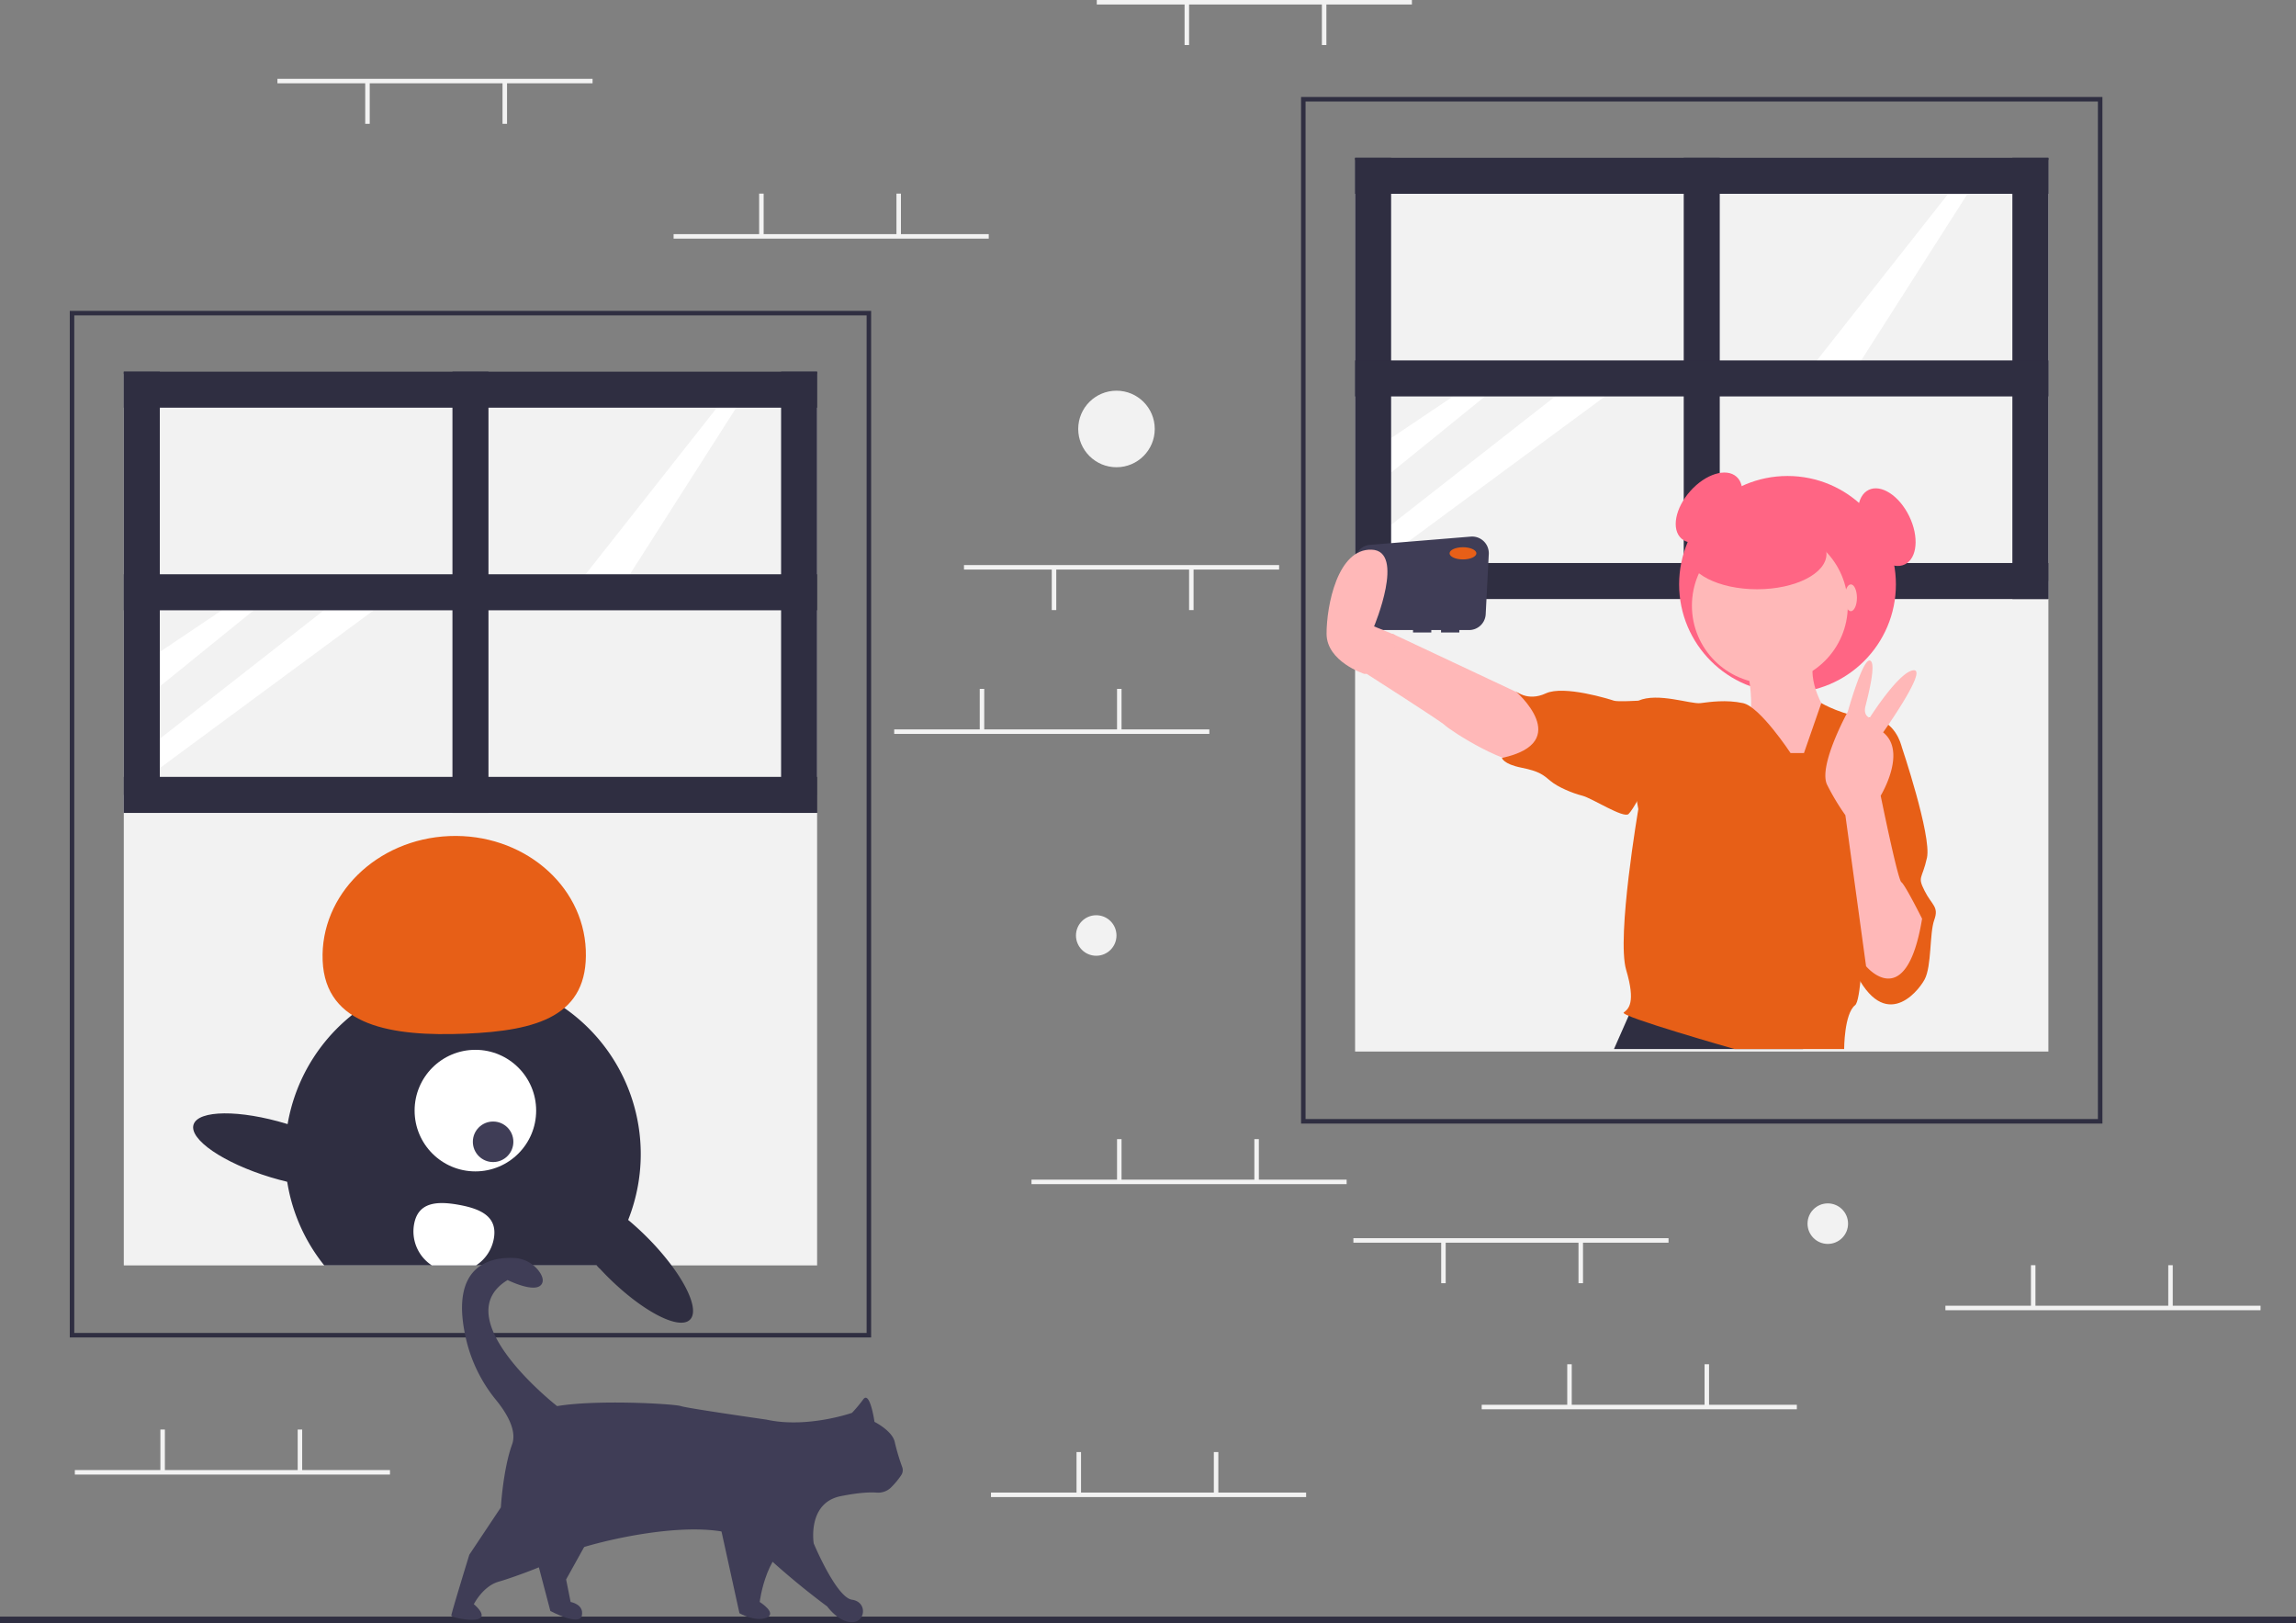
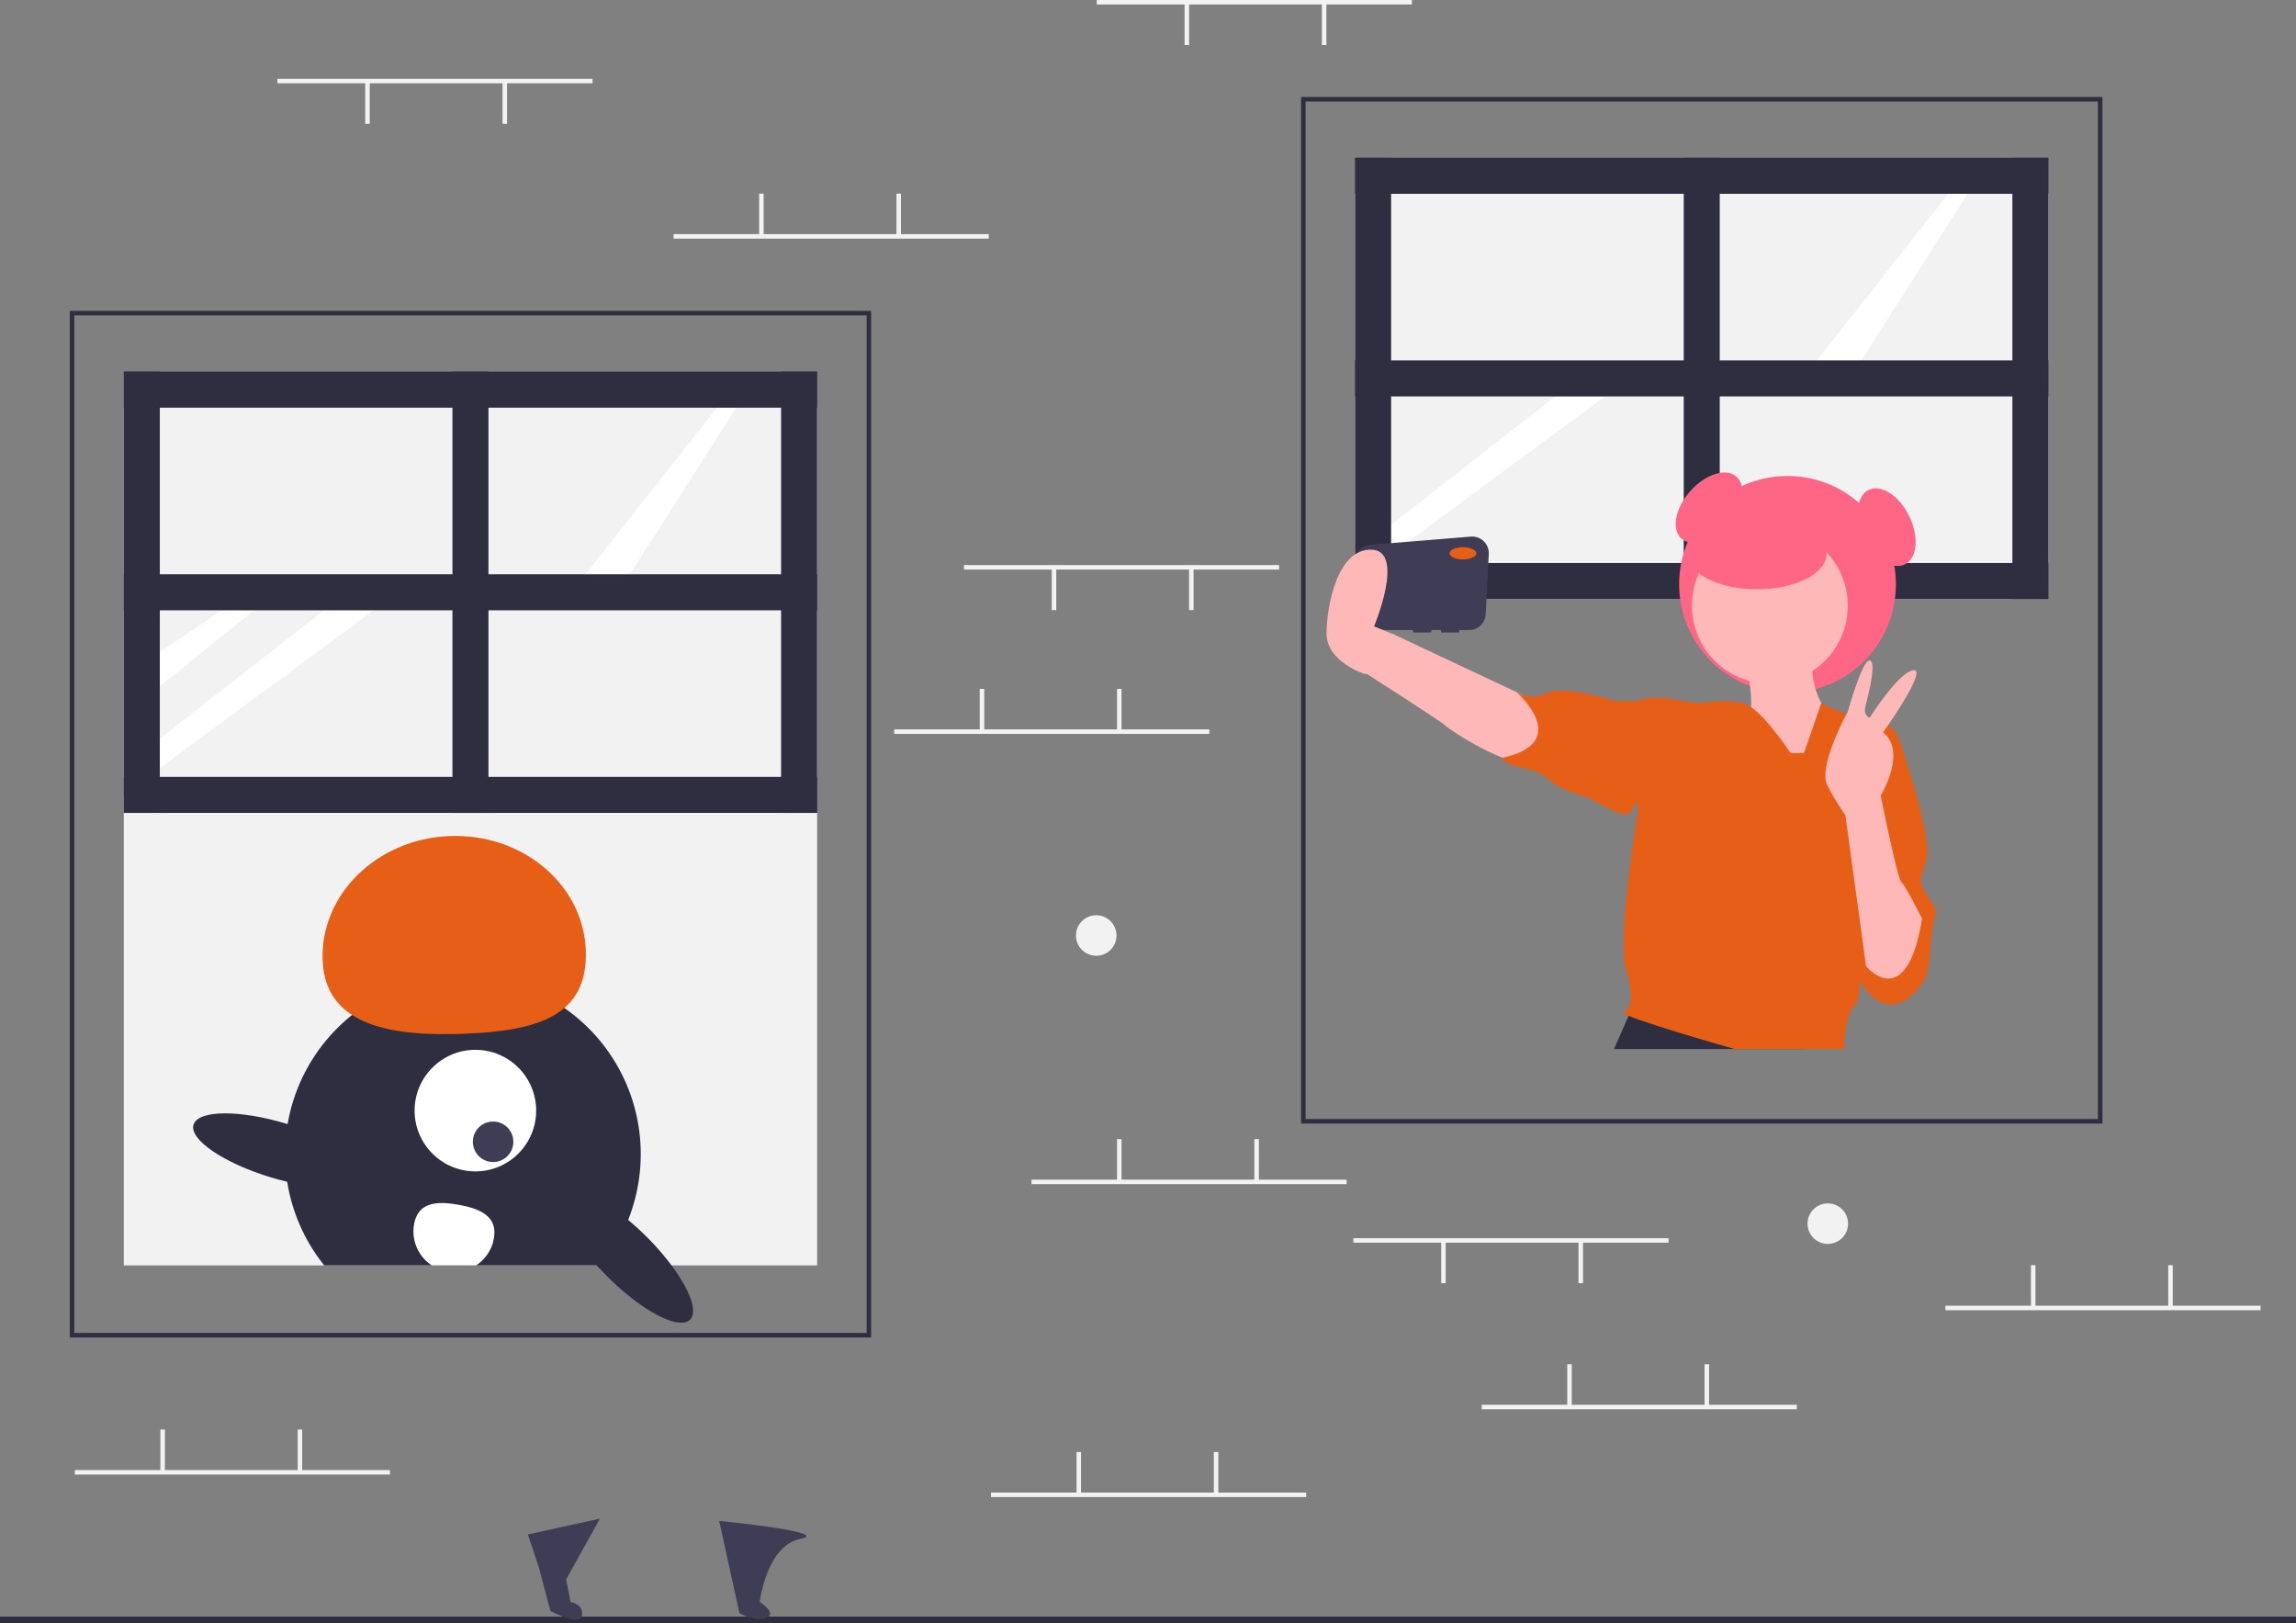
<svg xmlns="http://www.w3.org/2000/svg" data-name="Layer 1" width="1020" height="721.092" viewBox="0 0 1020 721.092">
  <rect x="0" y="0" width="1020" height="721.092" fill="#808080" stroke="none" />
  <title>everyday_life</title>
  <rect y="718.092" width="1020" height="3" fill="#2f2e41" />
  <path d="M477,683.546H121v-456H477Zm-354-2H475v-452H123Z" transform="translate(-90 -89.454)" fill="#2f2e41" />
  <rect x="55" y="166.092" width="308" height="195" fill="#f2f2f2" />
  <rect x="55" y="353.092" width="308" height="209" fill="#f2f2f2" />
  <rect x="201" y="165.092" width="16" height="196" fill="#2f2e41" />
  <rect x="347" y="165.092" width="16" height="196" fill="#2f2e41" />
  <rect x="291" y="288.546" width="16" height="308" transform="translate(651.546 54.092) rotate(90)" fill="#2f2e41" />
  <polygon points="98.528 271.092 71 289.596 71 304.903 112.701 271.092 98.528 271.092" fill="#fff" />
  <polygon points="143.882 271.092 71 328.147 71 341.187 165.992 271.092 143.882 271.092" fill="#fff" />
  <rect x="55" y="165.092" width="16" height="196" fill="#2f2e41" />
  <polygon points="318.496 181.092 257 259.092 276 261.092 329 178.092 318.496 181.092" fill="#fff" />
  <rect x="291" y="108.546" width="16" height="308" transform="translate(471.546 -125.908) rotate(90)" fill="#2f2e41" />
  <rect x="291" y="198.546" width="16" height="308" transform="translate(561.546 -35.908) rotate(90)" fill="#2f2e41" />
  <path d="M373.39,616.176a79.559,79.559,0,0,1-4.33,15.17,78.412,78.412,0,0,1-11.77,20.2c-.33.42-.67.83-1.01,1.23-.39-.41-.76-.82-1.12-1.23H234.05a79.164,79.164,0,0,1-14.12-26.85,78.375,78.375,0,0,1-3.26-24.49,79.004,79.004,0,1,1,156.72,15.97Z" transform="translate(-90 -89.454)" fill="#2f2e41" />
  <circle cx="211.188" cy="493.329" r="27" fill="#fff" />
  <circle cx="219.064" cy="507.183" r="9" fill="#3f3d56" />
  <path d="M233.337,516.163c-1.188-29.247,24.019-54.019,56.301-55.331s59.415,21.335,60.603,50.582-21.252,35.892-53.534,37.203S234.525,545.41,233.337,516.163Z" transform="translate(-90 -89.454)" fill="#e75f17" />
  <path d="M396.53,675.646c-4.84,4.84-21.27-3.74-36.7-19.16-1.23-1.23-2.42-2.47-3.55-3.71-.39-.41-.76-.82-1.12-1.23-12.42-13.85-18.82-27.43-14.49-31.76,3.97-3.97,15.76,1.09,28.39,11.56,2.75,2.29,5.55,4.84,8.31,7.6a116.988,116.988,0,0,1,10.97,12.6C396.48,662.486,400.06,672.126,396.53,675.646Z" transform="translate(-90 -89.454)" fill="#2f2e41" />
  <ellipse cx="213.767" cy="600.525" rx="12.4" ry="39.5" transform="translate(-512.97 540.963) rotate(-73.094)" fill="#2f2e41" />
  <path d="M309.38,639.656a17.903,17.903,0,0,1-7.91,11.89h-19.6a18.004,18.004,0,0,1-7.91-18.31c1.77-9.78,10.07-10.37,19.85-8.6S311.15,629.866,309.38,639.656Z" transform="translate(-90 -89.454)" fill="#fff" />
  <path d="M324.5,771.046l5,15,5,19s13,7,14,2-5-6-5-6l-2-10,15-27Z" transform="translate(-90 -89.454)" fill="#3f3d56" />
  <path d="M409.5,765.046l9,41s7,4,12,2-3-7-3-7,3-25,18-28S409.5,765.046,409.5,765.046Z" transform="translate(-90 -89.454)" fill="#3f3d56" />
-   <path d="M468.5,717.046s-20,7-38,3c0,0-35-5-38-6s-37-3-55,0c0,0-50-39-22-56,0,0,12,6,15,2,1.125-1.5.562-3.422-.58-5.238a14.521,14.521,0,0,0-11.833-6.571c-10.45-.391-29.175,3.364-20.676,37.529a66.445,66.445,0,0,0,13.075,25.709c4.553,5.614,9.264,13.384,7.014,19.571-4,11-5,28-5,28l-14,21s-8,26-8,27,10.879,3.121,13,1c2-2-3-6-3-6s4-8,11-10,26-9,29-12,67-21,85-4a339.492,339.492,0,0,0,32,27s5,7,11,7,7-9,0-10-17-25-17-25-3-18,12-21c8.269-1.654,13.195-1.788,15.951-1.576a8.228,8.228,0,0,0,6.106-2.013,35.187,35.187,0,0,0,4.769-5.667,3.985,3.985,0,0,0,.493-3.625A94.951,94.951,0,0,1,487.5,730.046c-1-5-9-9-9-9s-2-14-5-10A61.224,61.224,0,0,1,468.5,717.046Z" transform="translate(-90 -89.454)" fill="#3f3d56" />
  <path d="M1024,588.546H668v-456h356Zm-354-2h352v-452H670Z" transform="translate(-90 -89.454)" fill="#2f2e41" />
  <rect x="602" y="71.092" width="308" height="195" fill="#f2f2f2" />
-   <rect x="602" y="258.092" width="308" height="209" fill="#f2f2f2" />
  <rect x="748" y="70.092" width="16" height="196" fill="#2f2e41" />
  <rect x="894" y="70.092" width="16" height="196" fill="#2f2e41" />
  <rect x="838" y="193.546" width="16" height="308" transform="translate(1103.546 -587.908) rotate(90)" fill="#2f2e41" />
-   <polygon points="645.528 176.092 618 194.596 618 209.903 659.701 176.092 645.528 176.092" fill="#fff" />
  <polygon points="690.882 176.092 618 233.147 618 246.187 712.992 176.092 690.882 176.092" fill="#fff" />
  <rect x="602" y="70.092" width="16" height="196" fill="#2f2e41" />
  <polygon points="865.496 86.092 804 164.092 823 166.092 876 83.092 865.496 86.092" fill="#fff" />
  <rect x="838" y="13.546" width="16" height="308" transform="translate(923.546 -767.908) rotate(90)" fill="#2f2e41" />
  <rect x="838" y="103.546" width="16" height="308" transform="translate(1013.546 -677.908) rotate(90)" fill="#2f2e41" />
  <ellipse cx="849.211" cy="314.953" rx="18.395" ry="11.091" transform="translate(-40.778 650.2) rotate(-48.312)" fill="#ff6584" />
  <circle cx="794.106" cy="259.583" r="48.151" fill="#ff6584" />
  <path d="M743.394,327.816l-44.756,3.662A7.406,7.406,0,0,0,691.856,338.323l-1.671,23.061a7.405,7.405,0,0,0,7.386,7.941h20.172v1.082h8.115v-1.082H730.186v1.082h8.115v-1.082h4.326a7.406,7.406,0,0,0,7.396-7.026l1.37-26.723A7.405,7.405,0,0,0,743.394,327.816Z" transform="translate(-90 -89.454)" fill="#3f3d56" />
  <path d="M771.845,400.704l-63.299-29.756L697.184,388.802s32.914,21.012,34.625,22.723c2.435,2.435,28.674,19.477,38.953,16.772S776.173,403.409,771.845,400.704Z" transform="translate(-90 -89.454)" fill="#ffb8b8" />
  <polygon points="725.126 447.588 717.011 465.982 801.02 465.982 794.918 446.506 725.126 447.588" fill="#2f2e41" />
  <path d="M866.523,387.72s3.246,17.854,0,20.018S888.164,436.412,888.164,436.412l10.279-9.197,3.246-21.1s-9.738-13.526-5.41-25.428S866.523,387.72,866.523,387.72Z" transform="translate(-90 -89.454)" fill="#ffb8b8" />
  <circle cx="786.262" cy="269.051" r="34.625" fill="#ffb8b8" />
  <path d="M885.459,423.968s-13.526-20.559-21.1-22.182-14.608-.541-18.936,0-18.936-4.869-27.592-1.082,0,48.151,0,48.151-9.738,56.807-5.41,71.415,1.082,17.313-1.082,18.936,49.233,16.231,49.233,16.231h48.692s0-15.69,4.869-19.477,4.328-83.858,4.328-83.858l16.231-31.379s-2.705-11.902-14.067-12.443-21.503-6.506-21.503-6.506l-7.712,22.195Z" transform="translate(-90 -89.454)" fill="#e75f17" />
  <path d="M822.701,403.409l-4.869-2.705s-9.197.541-10.82,0-22.182-7.033-30.297-3.246-13.526-1.082-13.526-1.082,26.51,22.723-5.951,29.756c0,0,.541,2.705,8.656,4.328s9.738,3.246,12.984,5.951,9.738,5.41,14.067,6.492,18.395,10.279,20.559,8.115,5.951-9.738,5.951-9.738Z" transform="translate(-90 -89.454)" fill="#e75f17" />
  <path d="M924.412,414.771l10.279,5.951s13.526,40.036,11.361,49.774-4.328,8.115-1.082,14.608,6.492,7.033,4.328,12.984-1.082,20.559-4.328,26.51-18.936,24.887-32.461-7.033S924.412,414.771,924.412,414.771Z" transform="translate(-90 -89.454)" fill="#e75f17" />
  <path d="M943.889,497.547s-7.574-15.149-9.197-16.231-9.197-38.412-9.197-38.412,11.902-19.477,1.082-28.133c0,0,20.018-28.133,13.526-27.592s-19.477,21.1-19.477,21.1-2.976-.812-1.894-5.14,5.14-19.747,1.894-20.288-9.738,22.723-9.738,22.723-13.255,24.075-9.197,32.461a104.536,104.536,0,0,0,8.115,13.526l9.197,67.087S936.856,540.288,943.889,497.547Z" transform="translate(-90 -89.454)" fill="#ffb8b8" />
  <ellipse cx="649.924" cy="245.787" rx="5.951" ry="2.705" fill="#e75f17" />
  <path d="M703.676,388.802H696.102s-16.772-5.41-16.772-17.854,4.869-37.871,20.018-37.33,1.082,34.084,1.082,34.084l9.17,3.742.027,11.406Z" transform="translate(-90 -89.454)" fill="#ffb8b8" />
  <ellipse cx="780.581" cy="246.057" rx="30.838" ry="15.69" fill="#ff6584" />
-   <ellipse cx="822.239" cy="265.534" rx="2.705" ry="5.951" fill="#ffb8b8" />
  <ellipse cx="928.199" cy="323.609" rx="11.091" ry="18.395" transform="translate(-138.118 348.525) rotate(-25.902)" fill="#ff6584" />
  <rect x="601.249" y="550" width="140" height="2" fill="#f2f2f2" />
  <rect x="701.249" y="551.5" width="2" height="18.5" fill="#f2f2f2" />
  <rect x="640.249" y="551.5" width="2" height="18.5" fill="#f2f2f2" />
  <rect x="487.248" width="140" height="2" fill="#f2f2f2" />
  <rect x="587.249" y="1.5" width="2" height="18.5" fill="#f2f2f2" />
  <rect x="526.249" y="1.5" width="2" height="18.5" fill="#f2f2f2" />
  <rect x="428.248" y="251" width="140" height="2" fill="#f2f2f2" />
  <rect x="528.249" y="252.5" width="2" height="18.5" fill="#f2f2f2" />
  <rect x="467.248" y="252.5" width="2" height="18.5" fill="#f2f2f2" />
  <rect x="123.249" y="35" width="140" height="2" fill="#f2f2f2" />
  <rect x="223.249" y="36.5" width="2" height="18.5" fill="#f2f2f2" />
  <rect x="162.249" y="36.5" width="2" height="18.5" fill="#f2f2f2" />
  <rect x="658.249" y="624" width="140" height="2" fill="#f2f2f2" />
  <rect x="696.249" y="606" width="2" height="18.5" fill="#f2f2f2" />
  <rect x="757.249" y="606" width="2" height="18.5" fill="#f2f2f2" />
  <rect x="440.248" y="663" width="140" height="2" fill="#f2f2f2" />
  <rect x="478.248" y="645" width="2" height="18.5" fill="#f2f2f2" />
  <rect x="539.249" y="645" width="2" height="18.5" fill="#f2f2f2" />
  <rect x="458.248" y="524" width="140" height="2" fill="#f2f2f2" />
  <rect x="496.248" y="506" width="2" height="18.5" fill="#f2f2f2" />
  <rect x="557.249" y="506" width="2" height="18.5" fill="#f2f2f2" />
  <rect x="397.248" y="324" width="140" height="2" fill="#f2f2f2" />
  <rect x="435.248" y="306" width="2" height="18.5" fill="#f2f2f2" />
  <rect x="496.248" y="306" width="2" height="18.5" fill="#f2f2f2" />
  <rect x="299.248" y="104" width="140" height="2" fill="#f2f2f2" />
  <rect x="337.248" y="86" width="2" height="18.5" fill="#f2f2f2" />
  <rect x="398.248" y="86" width="2" height="18.5" fill="#f2f2f2" />
  <rect x="33.248" y="653" width="140" height="2" fill="#f2f2f2" />
  <rect x="71.249" y="635" width="2" height="18.5" fill="#f2f2f2" />
  <rect x="132.249" y="635" width="2" height="18.5" fill="#f2f2f2" />
  <rect x="864.249" y="580" width="140" height="2" fill="#f2f2f2" />
  <rect x="902.249" y="562" width="2" height="18.5" fill="#f2f2f2" />
  <rect x="963.249" y="562" width="2" height="18.5" fill="#f2f2f2" />
  <circle cx="487" cy="415.546" r="9" fill="#f2f2f2" />
  <circle cx="812" cy="543.546" r="9" fill="#f2f2f2" />
-   <circle cx="496" cy="190.546" r="17" fill="#f2f2f2" />
</svg>